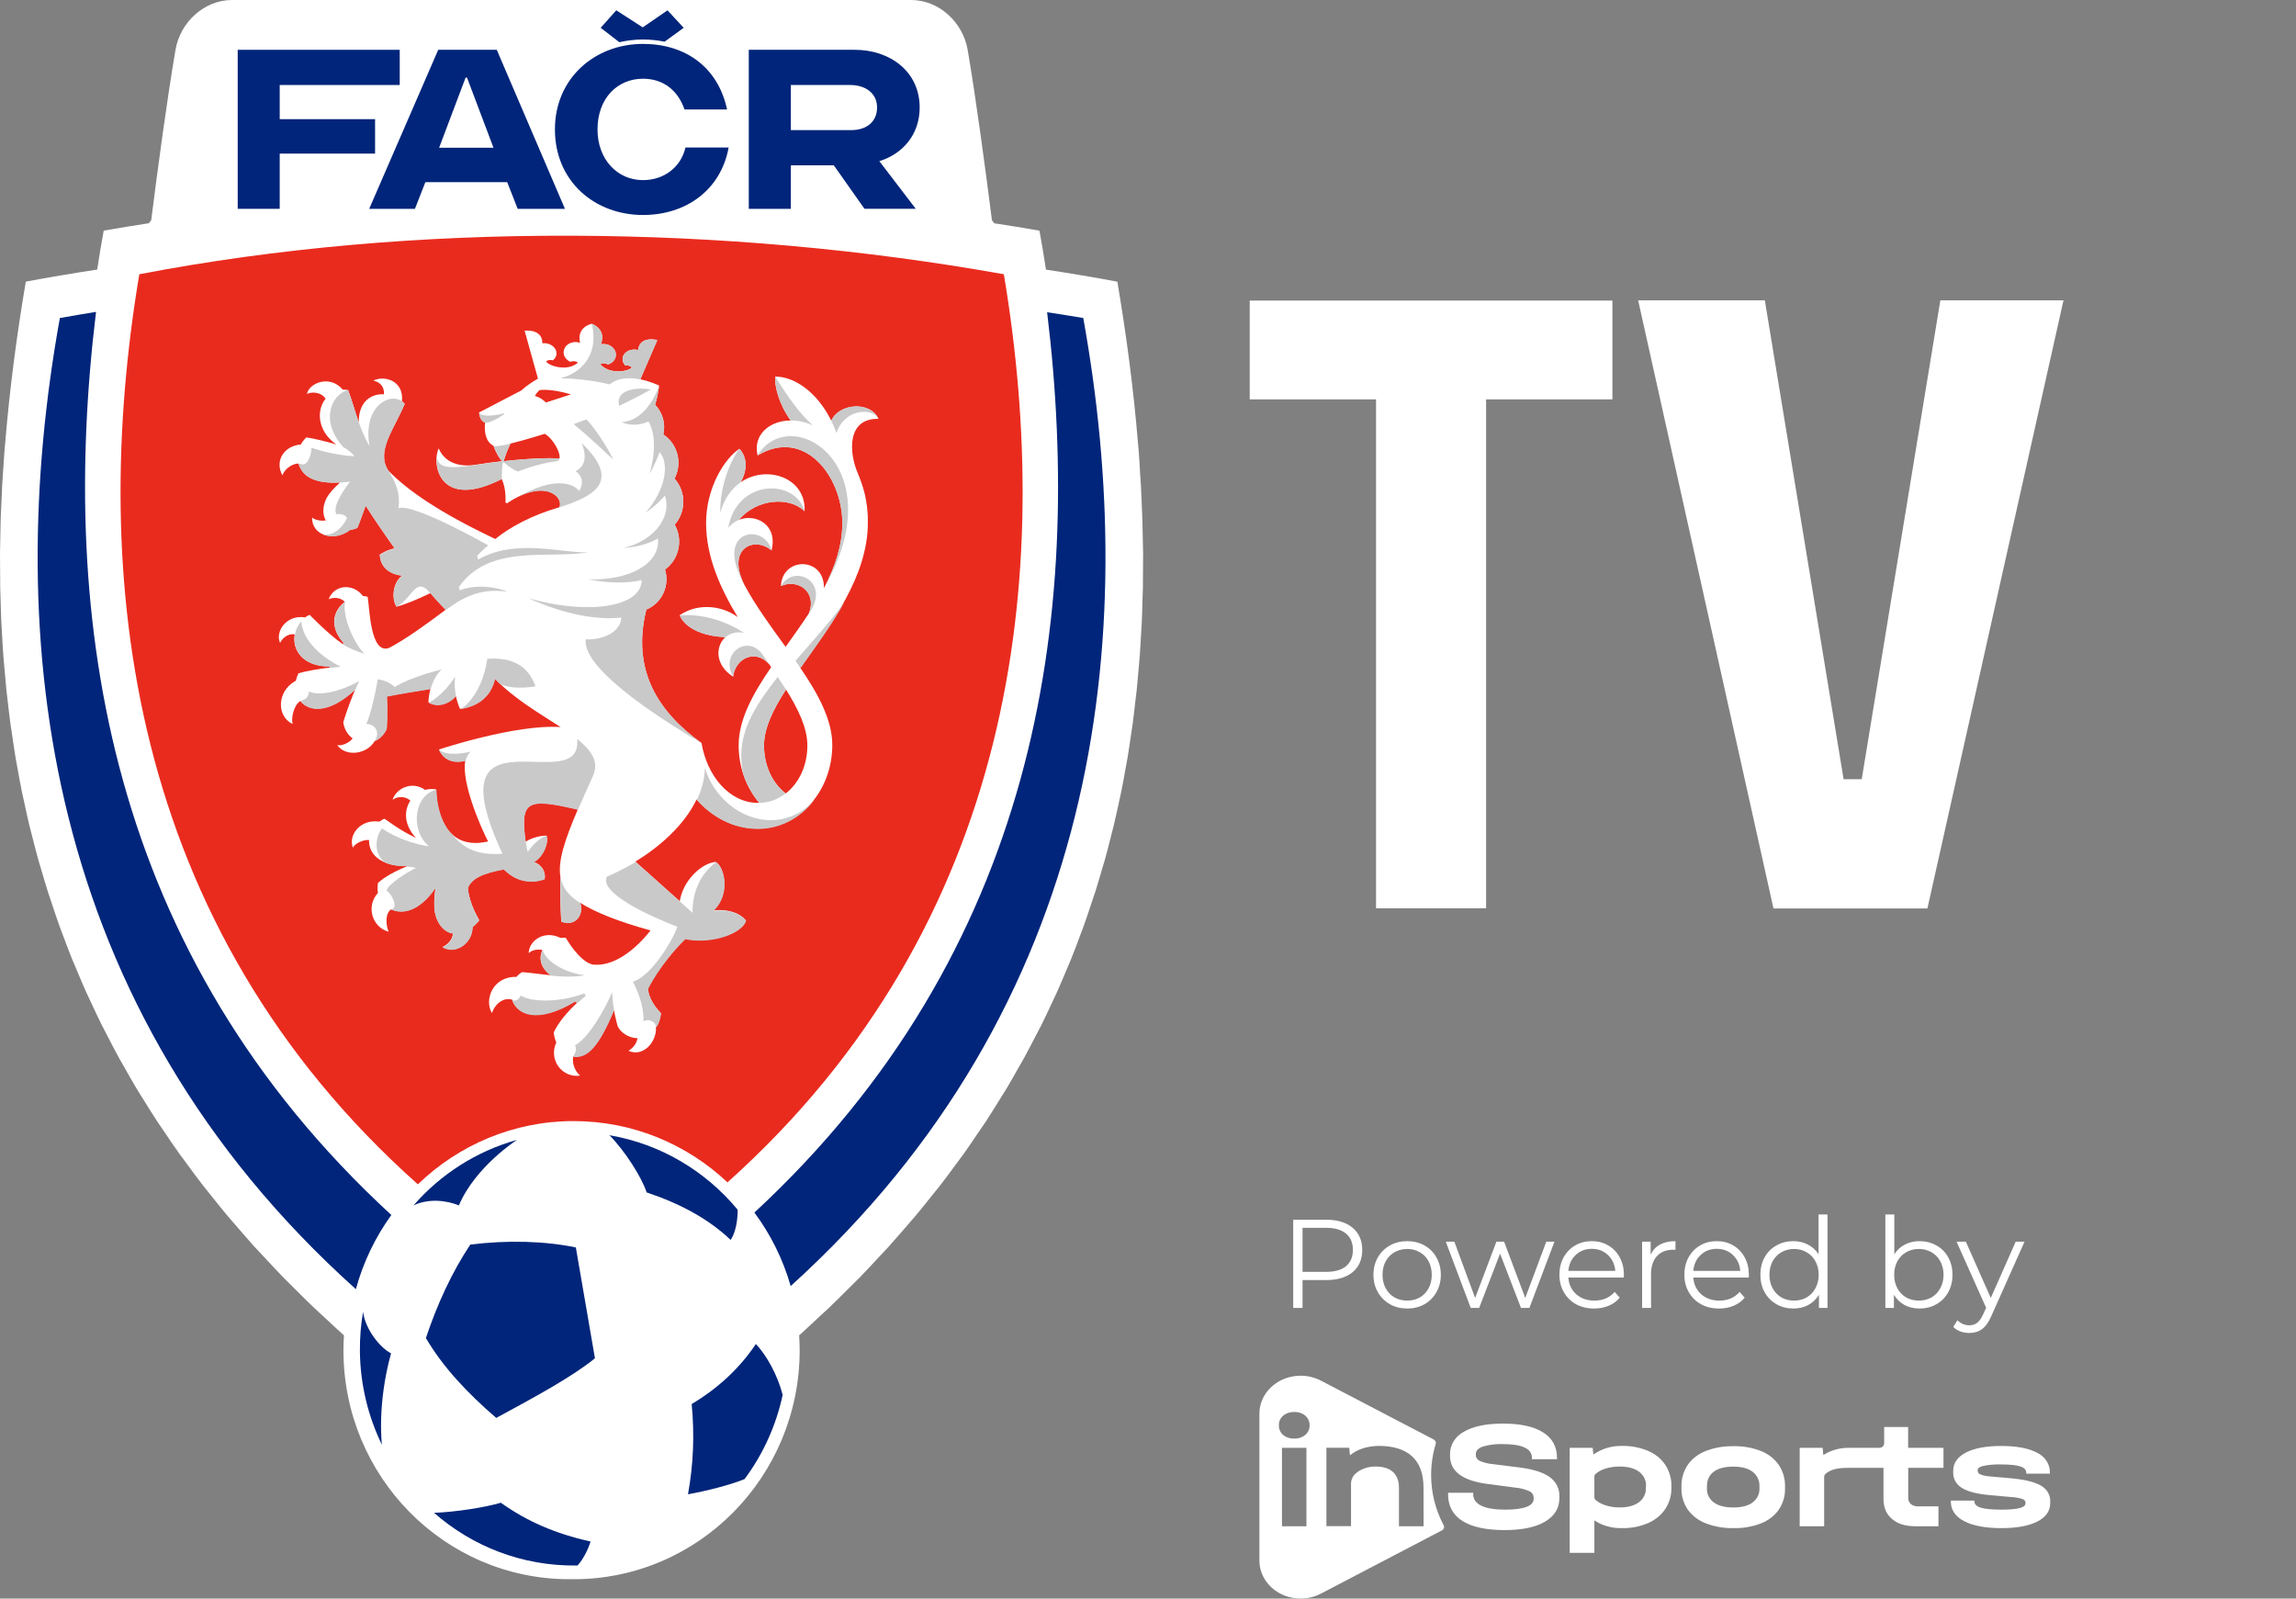
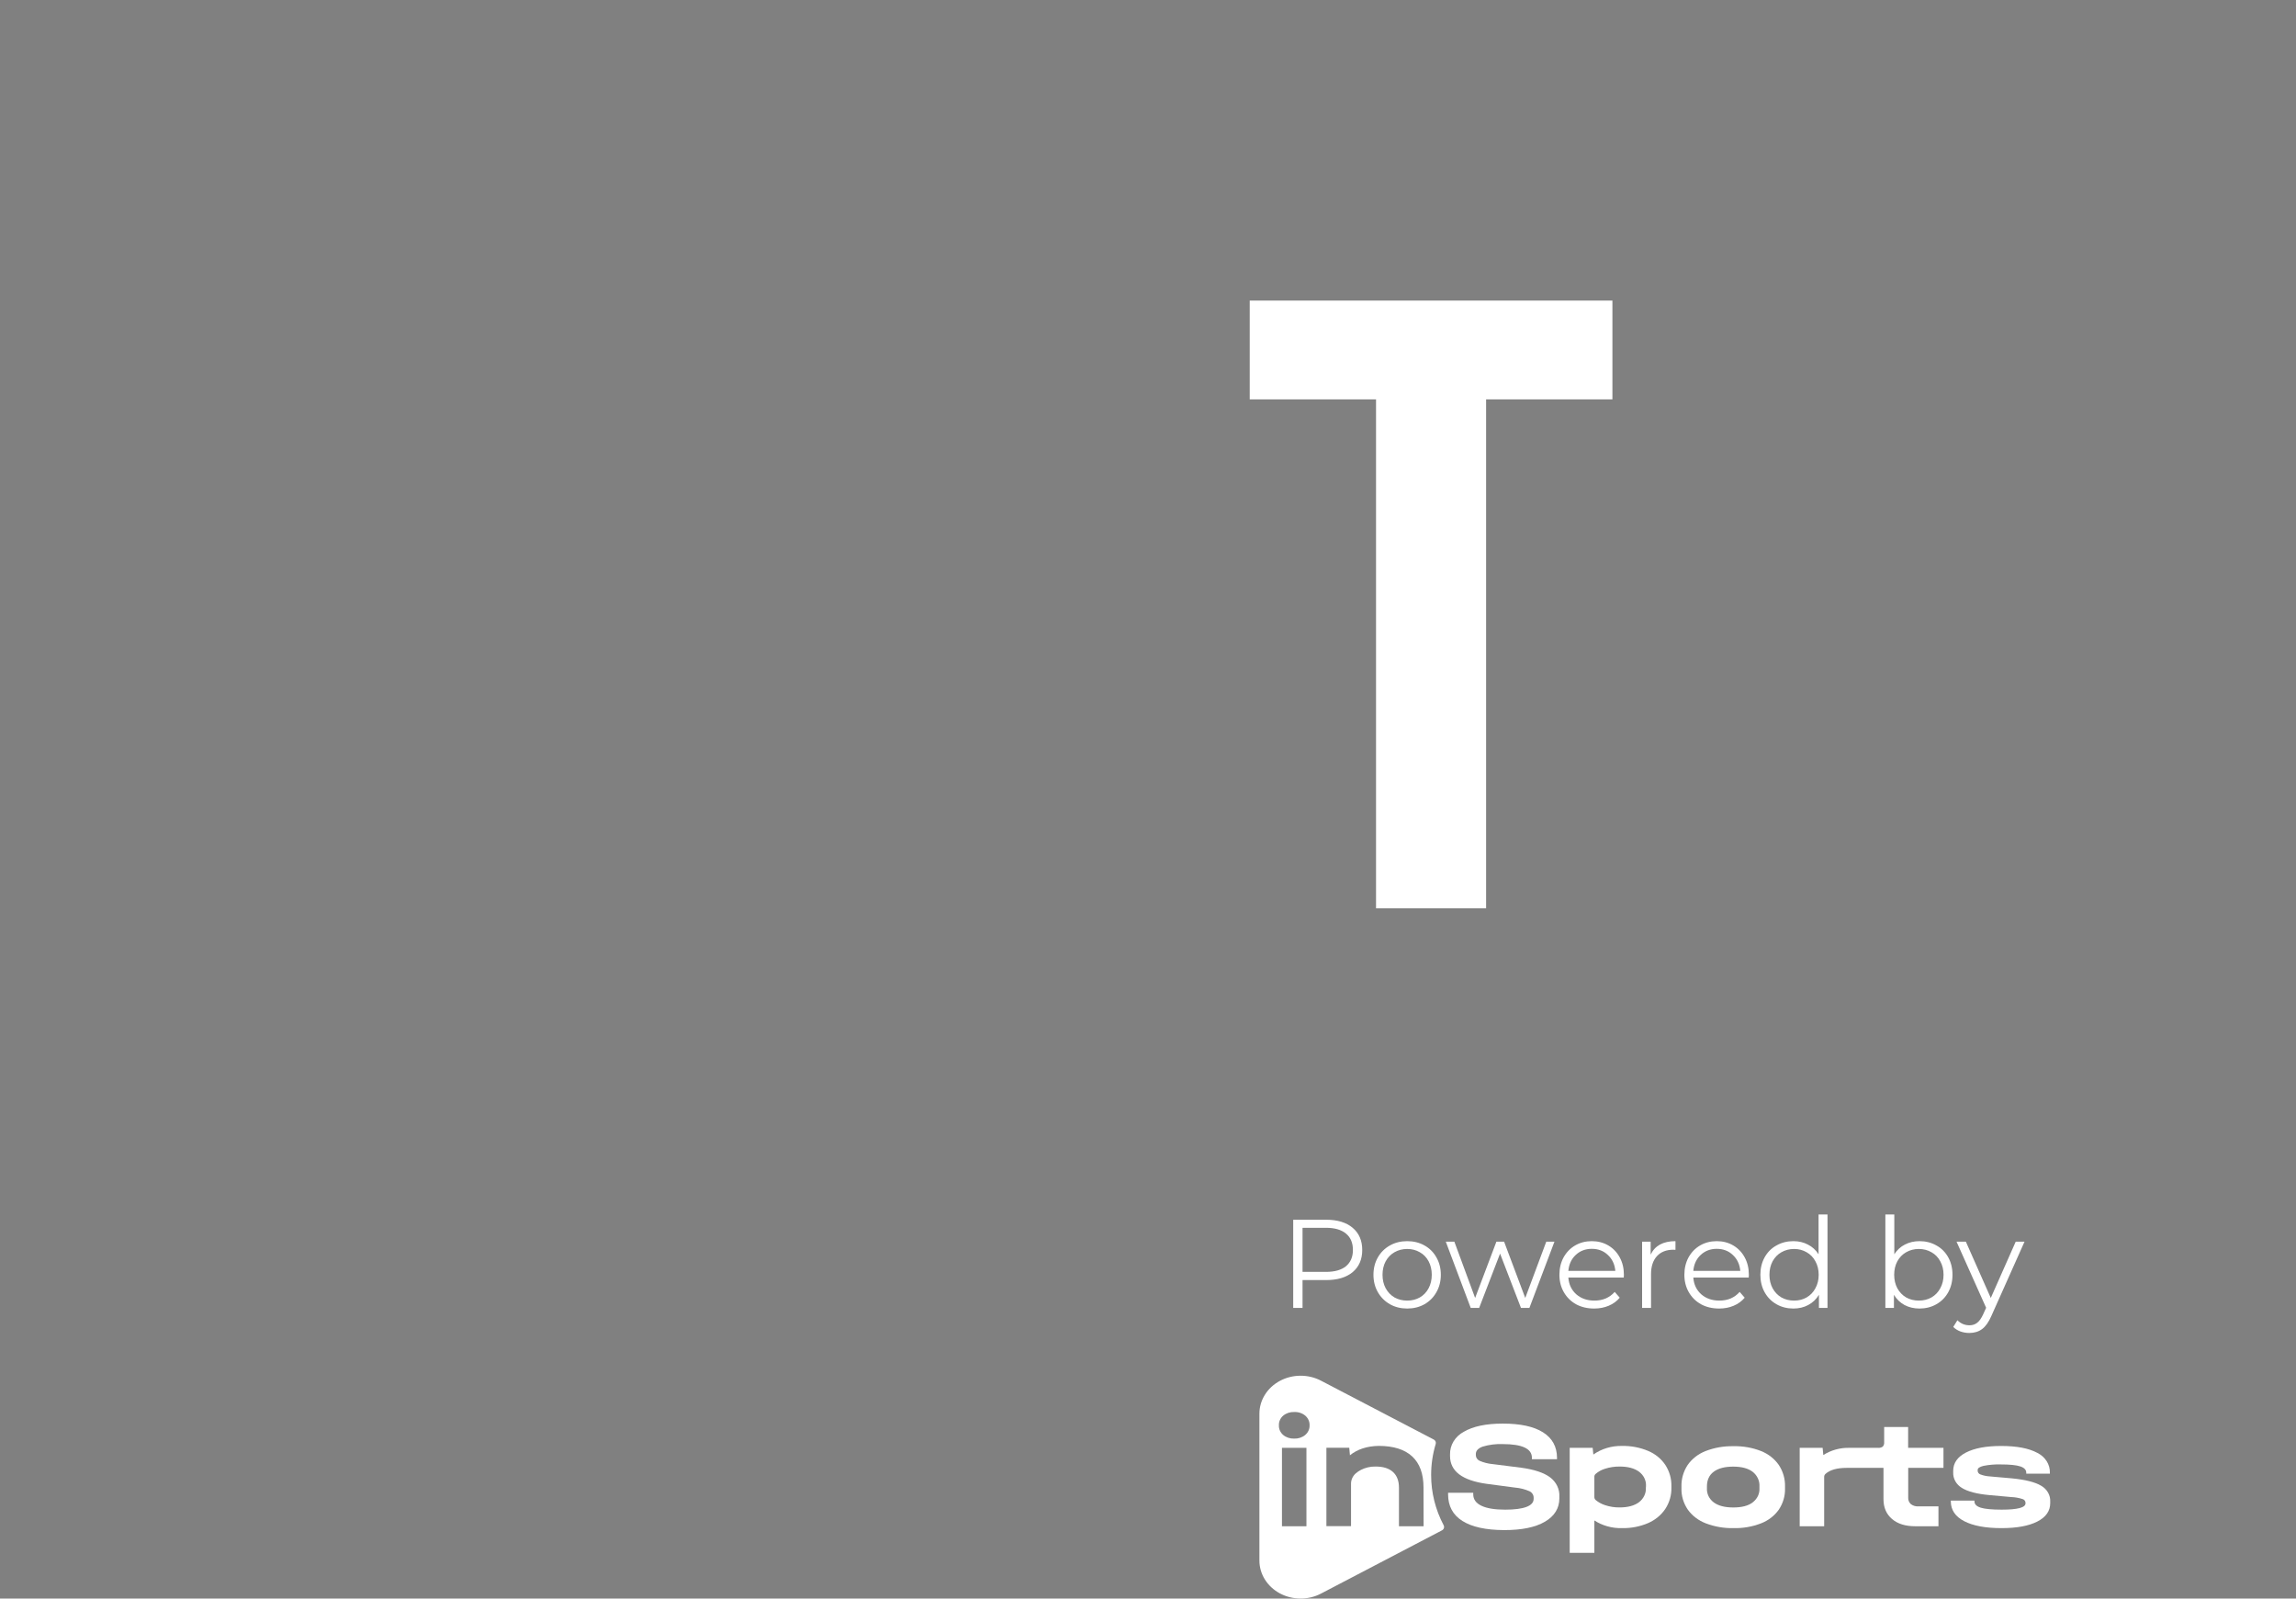
<svg xmlns="http://www.w3.org/2000/svg" width="237" height="165" viewBox="0 0 237 165" fill="none">
  <rect x="0" y="0" width="237" height="165" fill="#808080" stroke="none" />
  <g clip-path="url(#clip0_20455_159645)">
    <path d="M117.54 46.549C117.518 46.291 117.491 46.028 117.469 45.77C117.009 40.174 116.273 34.6 115.336 29.076C112.954 28.626 110.491 28.215 107.968 27.831C107.762 26.481 107.54 25.137 107.296 23.809C105.753 23.535 104.194 23.288 102.629 23.047L102.391 22.734C101.714 17.418 100.756 10.231 99.885 5.146C99.392 2.266 96.896 0 94.053 0H88.661H29.339H23.947C21.104 0 18.608 2.266 18.116 5.14C17.244 10.231 16.28 17.413 15.609 22.729L15.371 23.041C13.806 23.283 12.247 23.535 10.704 23.804C10.46 25.137 10.238 26.481 10.032 27.825C7.509 28.209 5.046 28.62 2.664 29.07C1.727 34.6 0.991 40.174 0.531 45.77C0.509 46.028 0.482 46.291 0.46 46.549C0.401 47.3 0.357 48.052 0.309 48.803C0.282 49.226 0.249 49.648 0.227 50.071C0.19 50.745 0.168 51.426 0.135 52.106C0.114 52.605 0.087 53.099 0.07 53.598C0.049 54.218 0.043 54.843 0.032 55.463C0.022 56.017 0.005 56.572 1.07246e-05 57.131C-0.005 57.691 0.005 58.25 0.011 58.804C0.011 59.424 0.011 60.039 0.022 60.659C0.032 61.169 0.054 61.679 0.07 62.189C0.092 62.853 0.103 63.522 0.135 64.186C0.157 64.653 0.19 65.113 0.217 65.58C0.254 66.293 0.292 67.001 0.347 67.714C0.379 68.142 0.422 68.57 0.46 68.997C0.525 69.743 0.585 70.49 0.661 71.23C0.704 71.647 0.758 72.059 0.807 72.47C0.893 73.227 0.98 73.984 1.083 74.741C1.137 75.136 1.207 75.537 1.261 75.932C1.375 76.705 1.483 77.473 1.613 78.247C1.678 78.631 1.76 79.015 1.825 79.399C1.965 80.183 2.106 80.962 2.263 81.741C2.339 82.114 2.431 82.487 2.512 82.861C2.68 83.65 2.848 84.441 3.037 85.225C3.124 85.587 3.227 85.949 3.319 86.311C3.519 87.107 3.719 87.902 3.941 88.692C4.039 89.043 4.153 89.4 4.255 89.751C4.488 90.552 4.721 91.347 4.976 92.148C5.089 92.499 5.214 92.845 5.327 93.196C5.593 93.997 5.853 94.793 6.14 95.588C6.264 95.934 6.405 96.274 6.529 96.619C6.827 97.415 7.125 98.21 7.444 99.006C7.585 99.351 7.737 99.692 7.883 100.037C8.213 100.827 8.543 101.617 8.895 102.407C9.052 102.753 9.22 103.093 9.383 103.439C9.745 104.223 10.108 105.008 10.498 105.787C10.666 106.127 10.855 106.467 11.028 106.807C11.429 107.586 11.83 108.37 12.252 109.144C12.442 109.49 12.647 109.83 12.842 110.175C13.275 110.943 13.709 111.711 14.169 112.479C14.374 112.825 14.602 113.171 14.818 113.516C15.289 114.273 15.755 115.03 16.253 115.787C16.48 116.133 16.724 116.479 16.957 116.819C17.46 117.57 17.964 118.317 18.5 119.063C18.749 119.408 19.014 119.754 19.269 120.105C19.81 120.846 20.352 121.581 20.92 122.316C21.191 122.667 21.483 123.013 21.759 123.364C22.338 124.088 22.912 124.812 23.513 125.531C23.811 125.887 24.131 126.238 24.434 126.589C25.046 127.297 25.652 128.01 26.291 128.713C26.616 129.069 26.962 129.426 27.292 129.782C27.942 130.479 28.586 131.176 29.258 131.867C29.61 132.224 29.978 132.58 30.335 132.937C31.017 133.622 31.7 134.303 32.414 134.983C32.793 135.345 33.194 135.702 33.578 136.058C34.217 136.651 34.845 137.249 35.506 137.836C35.473 138.346 35.451 138.851 35.451 139.366C35.451 152.423 45.895 163.005 58.781 163.005C58.851 163.005 58.922 163 58.997 163C59.068 163 59.138 163.005 59.214 163.005C72.099 163.005 82.543 152.423 82.543 139.366C82.543 138.851 82.522 138.34 82.489 137.836C83.15 137.249 83.778 136.651 84.416 136.053C84.801 135.696 85.201 135.34 85.581 134.978C86.295 134.297 86.977 133.612 87.665 132.926C88.022 132.569 88.39 132.218 88.737 131.861C89.414 131.17 90.058 130.468 90.708 129.771C91.038 129.415 91.379 129.064 91.698 128.713C92.337 128.005 92.949 127.292 93.566 126.578C93.869 126.227 94.183 125.876 94.481 125.525C95.088 124.801 95.667 124.077 96.246 123.347C96.522 123.002 96.809 122.656 97.08 122.31C97.654 121.575 98.195 120.835 98.737 120.094C98.986 119.748 99.251 119.408 99.5 119.063C100.031 118.317 100.54 117.565 101.043 116.813C101.276 116.468 101.52 116.128 101.747 115.782C102.245 115.025 102.711 114.262 103.182 113.505C103.393 113.165 103.615 112.82 103.826 112.479C104.286 111.711 104.719 110.943 105.152 110.175C105.347 109.835 105.553 109.495 105.737 109.149C106.159 108.376 106.56 107.597 106.961 106.823C107.139 106.483 107.323 106.138 107.497 105.797C107.887 105.018 108.249 104.234 108.612 103.455C108.774 103.109 108.942 102.764 109.099 102.418C109.451 101.634 109.781 100.844 110.112 100.054C110.258 99.708 110.409 99.368 110.55 99.022C110.87 98.232 111.167 97.437 111.46 96.647C111.59 96.296 111.731 95.95 111.855 95.599C112.142 94.809 112.402 94.008 112.667 93.213C112.786 92.862 112.911 92.51 113.024 92.159C113.279 91.364 113.506 90.574 113.739 89.778C113.842 89.422 113.956 89.065 114.059 88.703C114.281 87.908 114.481 87.112 114.681 86.311C114.773 85.955 114.871 85.593 114.957 85.236C115.147 84.441 115.32 83.645 115.493 82.844C115.569 82.482 115.661 82.114 115.732 81.752C115.894 80.962 116.035 80.167 116.175 79.377C116.24 79.004 116.322 78.631 116.381 78.258C116.511 77.479 116.625 76.694 116.739 75.91C116.798 75.526 116.863 75.142 116.912 74.752C117.015 73.984 117.101 73.211 117.188 72.443C117.237 72.042 117.291 71.642 117.334 71.241C117.41 70.501 117.469 69.76 117.534 69.014C117.572 68.581 117.616 68.153 117.648 67.719C117.702 67.006 117.735 66.293 117.778 65.58C117.805 65.119 117.838 64.658 117.859 64.197C117.892 63.511 117.908 62.826 117.924 62.14C117.94 61.646 117.962 61.158 117.973 60.67C117.984 60.028 117.984 59.391 117.984 58.75C117.984 58.212 117.995 57.674 117.995 57.142C117.989 56.561 117.973 55.979 117.957 55.398C117.946 54.805 117.94 54.207 117.919 53.615C117.903 53.099 117.875 52.583 117.854 52.068C117.827 51.409 117.8 50.745 117.767 50.087C117.746 49.665 117.708 49.242 117.681 48.82C117.643 48.052 117.599 47.3 117.54 46.549Z" fill="white" />
    <path d="M75.093 122.042C104.914 95.314 108.818 59.337 103.62 28.308C74.839 23.162 42.815 22.844 14.38 28.308C9.172 59.413 13.108 95.495 43.134 122.245C47.319 118.201 52.982 115.716 59.219 115.716C65.353 115.722 70.93 118.119 75.093 122.042Z" fill="#E92B1E" />
    <path d="M48.543 128.466C46.653 131.313 45.154 134.55 43.962 138.11C45.652 141.007 48.169 143.733 51.223 146.356C55.251 144.178 59.089 142.098 61.412 140.2L59.441 128.762C56.285 128.098 52.387 127.983 48.543 128.466Z" fill="#00257A" />
    <path d="M76.138 124.861C72.836 120.873 68.185 118.075 62.906 117.176C64.514 118.788 66.279 121.586 66.745 123.078C70.134 124.209 73.096 125.767 75.418 127.983C76.214 126.792 76.138 124.861 76.138 124.861Z" fill="#00257A" />
    <path d="M78.022 138.73C76.328 141.253 74.103 143.31 71.396 144.923C71.704 148.072 71.574 151.177 71.017 154.238C72.944 153.893 75.402 153.267 76.858 152.669C78.743 150.135 80.101 147.189 80.789 143.985C80.318 142.098 79.186 139.931 78.022 138.73Z" fill="#00257A" />
-     <path d="M44.807 156.153C48.743 159.604 53.892 161.661 59.506 161.59C59.544 161.59 59.577 161.585 59.614 161.585C60.178 160.992 60.714 159.933 60.957 159.116C57.265 158.287 54.374 157.015 51.699 155.111C49.929 155.627 46.983 156.066 44.807 156.153Z" fill="#00257A" />
    <path d="M37.476 135.405C37.249 136.738 37.135 138.104 37.151 139.509C37.195 142.965 38.012 146.224 39.425 149.131C39.425 149.131 38.895 145 40.367 139.69C39.268 139.136 37.715 137.26 37.476 135.405Z" fill="#00257A" />
    <path d="M47.368 124.422C49.068 120.406 53.367 117.658 53.367 117.658C49.176 118.821 45.484 121.207 42.69 124.411C44.325 123.66 46.16 123.923 47.368 124.422Z" fill="#00257A" />
    <path d="M63.929 4.356L62.002 2.869L63.615 1.065L66.344 2.826L68.9 1.065L70.573 2.869L68.607 4.301C67.882 4.159 67.129 4.076 66.355 4.076C65.527 4.076 64.715 4.181 63.929 4.356Z" fill="#00257A" />
    <path d="M41.261 8.773V5.141H24.537V21.555H28.873V15.855H38.716V12.3H28.873V8.773H41.261Z" fill="#00257A" />
    <path d="M87.871 13.43H81.634V8.773H87.741C89.316 8.773 90.534 9.601 90.534 11.104C90.534 12.514 89.506 13.43 87.871 13.43ZM94.931 11.104C94.931 7.352 91.834 5.141 88.239 5.141H77.291V21.555H81.634V17.062H86.068L89.23 21.549H94.525L90.767 16.634C93.198 15.888 94.931 13.869 94.931 11.104Z" fill="#00257A" />
    <path d="M48.207 8.01L50.941 15.252H45.327L48.061 8.01H48.207ZM53.437 21.555H58.315L51.277 5.141H45.235L38.11 21.555H42.831L43.908 18.801H52.354L53.437 21.555Z" fill="#00257A" />
    <path d="M66.371 18.592C63.729 18.592 61.677 16.464 61.677 13.358C61.677 10.155 63.724 8.125 66.371 8.125C68.434 8.125 69.961 9.288 70.659 11.301H75.05C74.119 6.934 70.751 4.532 66.371 4.532C61.417 4.532 57.281 8.065 57.281 13.358C57.281 18.746 61.417 22.191 66.371 22.191C70.854 22.191 74.417 19.58 75.213 15.224H70.757C70.286 17.265 68.531 18.592 66.371 18.592Z" fill="#00257A" />
    <path d="M9.913 32.192C8.663 32.395 7.417 32.603 6.178 32.828C0.222 65.86 4.375 104.009 36.735 133.069C37.493 130.276 38.749 127.687 40.395 125.41C11.11 98.474 6.042 64.066 9.913 32.192Z" fill="#00257A" />
    <path d="M111.817 32.823C110.577 32.614 109.337 32.422 108.087 32.23C111.936 63.994 106.906 98.271 77.871 125.158C79.544 127.407 80.821 129.969 81.617 132.745C113.658 103.729 117.756 65.739 111.817 32.823Z" fill="#00257A" />
    <path d="M83.339 76.947C83.339 79.026 82.473 80.842 81.103 81.9C79.728 80.842 78.862 79.026 78.862 76.947C78.862 75.158 79.804 73.233 81.135 71.17C82.424 73.238 83.339 75.158 83.339 76.947ZM56.355 41.545C55.781 40.986 55.213 40.871 55.213 40.871C55.391 40.514 55.689 40.273 55.689 40.273C55.689 40.273 56.696 40.053 58.938 40.706L56.355 41.545ZM57.757 47.328C56.761 47.24 54.574 47.311 51.981 47.602C52.045 47.394 52.305 46.56 52.69 45.786C54.233 45.413 56.231 44.777 56.231 44.777C57.113 45.282 57.877 46.73 57.757 47.328ZM88.504 48.754C87.659 46.735 87.378 43.169 90.68 43.23C89.847 41.386 86.615 41.606 85.808 43.427C84.362 40.492 82.018 38.857 80.015 38.874C79.955 39.845 80.367 41.661 81.617 43.4C79.43 43.416 77.692 44.881 78.201 47.01C83.014 44.096 86.95 49.144 86.95 53.982C86.95 56.341 86.176 58.569 85.05 60.708C85.115 57.449 80.74 57.438 80.61 60.489C82.343 59.699 84.357 61.07 83.507 63.292C82.738 64.472 81.904 65.629 81.092 66.77C79.576 64.674 77.995 62.529 76.82 60.335C74.963 56.588 77.865 55.299 79.641 56.813C80.312 54.147 78.001 52.973 76.268 53.659C78.087 51.47 81.471 51.206 83.052 52.77C83.231 49.33 79.17 47.92 76.458 49.775C77.67 47.542 76.322 46.324 76.322 46.324C74.747 47.366 72.884 50.405 72.884 53.977C72.884 57.46 74.335 60.697 76.154 63.698C74.281 62.327 71.769 62.359 70.161 63.506C70.161 63.506 70.794 65.569 74.877 65.766C73.843 66.688 73.778 68.641 75.673 69.842C75.873 67.993 77.914 66.929 79.37 68.526C79.452 68.641 79.527 68.751 79.603 68.86C77.735 71.592 76.246 74.248 76.246 76.93C76.246 79.234 77.059 81.319 78.369 82.866C78.326 82.866 78.277 82.871 78.234 82.871C75.31 82.871 72.982 80.112 72.413 76.694C68.06 73.567 65.131 69.299 66.712 62.913C68.32 62.25 69.149 60.45 68.64 58.782C70.091 57.729 70.524 55.727 69.641 54.152C70.827 52.803 70.827 50.745 69.62 49.396C70.437 47.854 69.988 45.901 68.531 44.892C68.51 44.876 68.483 44.864 68.461 44.848C68.726 43.729 68.391 42.571 67.617 41.776C67.936 40.767 68.028 39.795 68.028 39.795C68.028 39.795 67.167 39.368 66.09 39.154L67.844 35.099C67.844 35.099 66.046 34.611 65.857 36.125C65.77 36.103 65.673 36.087 65.581 36.081C64.888 36.032 64.298 36.449 64.26 37.009C64.243 37.272 64.352 37.519 64.541 37.716C64.79 37.683 65.094 37.755 65.213 37.93C64.985 38.221 64.022 38.446 63.166 38.265C62.641 38.161 62.202 37.881 61.959 37.607C62.143 37.442 62.516 37.48 62.749 37.612C63.204 37.48 63.54 37.118 63.572 36.674C63.615 36.076 63.085 35.555 62.397 35.511C62.267 35.5 62.143 35.511 62.024 35.533C62.63 33.936 61.087 33.421 61.087 33.421C61.087 33.421 59.49 33.717 59.874 35.385C59.761 35.346 59.636 35.319 59.506 35.308C58.813 35.259 58.223 35.703 58.18 36.301C58.147 36.745 58.434 37.146 58.867 37.343C59.111 37.245 59.49 37.261 59.647 37.447C59.365 37.689 58.894 37.903 58.358 37.93C57.487 37.991 56.561 37.634 56.377 37.31C56.518 37.151 56.826 37.124 57.07 37.19C57.286 37.025 57.427 36.795 57.443 36.526C57.481 35.966 56.951 35.472 56.263 35.423C56.166 35.418 56.074 35.418 55.982 35.429C56.003 33.898 54.152 34.134 54.152 34.134L55.532 39.082C55.034 39.368 54.346 39.806 53.816 40.3L49.447 42.577C49.447 42.763 49.587 43.51 50.075 43.608C49.961 44.524 50.129 45.616 50.936 46.011C51.196 46.757 51.612 47.394 51.829 47.602C50.947 47.701 50.021 47.827 49.079 47.975C47.352 48.249 45.879 47.706 45.283 46.28C44.525 47.887 45.343 52.709 51.78 49.44C52.305 50.515 52.17 51.876 52.17 51.876C52.17 51.876 52.284 51.925 52.36 51.941C56.187 49.325 58.223 51.278 57.736 52.358C54.877 53.187 52.647 54.405 51.125 55.634C45.37 52.907 42.078 50.63 40.075 48.568C38.781 46.554 40.67 44.31 41.77 41.683C41.688 41.578 41.591 41.491 41.488 41.414C41.71 39.395 39.831 38.704 38.565 39.263V39.296C38.933 39.357 39.696 39.691 39.631 40.695C38.288 40.624 37.005 41.48 37.032 43.597C36.642 42.5 36.355 41.403 35.928 40.262C35.744 40.223 35.565 40.212 35.381 40.218C34.087 38.676 31.954 39.488 31.689 40.635L31.71 40.657C32.046 40.454 33.091 40.383 33.611 41.156C32.706 42.231 32.658 44.42 34.71 45.879C33.746 45.578 32.317 45.243 31.629 45.15C31.391 45.369 31.196 45.616 31.05 45.879C29.296 46.028 28.348 47.575 29.139 49.034H29.171C29.279 48.584 30.043 47.843 30.811 47.849C31.191 49.05 32.246 49.956 35.11 49.796C34.45 50.367 33.86 51.064 33.643 51.552C33.329 52.254 33.259 53.083 33.632 53.719C33.08 53.807 32.484 53.653 32.241 53.434L32.219 53.45C32.181 55.249 34.455 55.979 36.123 54.684C36.588 54.624 36.875 54.471 36.875 54.471C37.048 54.087 37.411 53.088 37.736 52.177C38.37 53.225 40.346 56.067 40.736 56.599C39.967 56.753 39.441 57.093 39.203 57.246C39.23 58.245 39.875 59.221 41.51 59.408C40.427 60.258 40.465 61.943 40.93 62.617C41.791 62.42 43.21 61.811 44.428 61.224C44.98 61.86 45.511 62.436 45.998 62.941C43.979 64.472 41.807 66.013 40.205 66.858C38.175 67.692 38.148 62.513 37.947 61.602C37.79 61.558 37.628 61.531 37.46 61.52C36.475 60.192 34.531 60.319 33.935 61.822L33.952 61.844C34.304 61.674 35.094 61.591 35.592 62.123C34.482 62.957 33.876 64.581 35.473 66.375L35.392 66.485C33.903 65.486 31.965 63.462 31.965 63.462C31.802 63.528 31.645 63.621 31.499 63.72C29.469 63.435 28.419 65.245 28.9 66.331L28.927 66.337C29.068 65.997 29.631 65.349 30.422 65.481C30.156 66.973 31.109 68.762 33.979 68.778L34.06 68.904C33.004 69.025 31.51 69.272 30.801 69.508C30.676 69.76 30.595 70.012 30.541 70.265C30.503 70.281 30.465 70.303 30.427 70.325C28.586 71.406 28.543 73.913 30.183 74.719L30.21 74.703C30.032 74.248 30.281 72.81 31.001 72.355C31.911 73.469 33.952 73.66 36.599 71.214L36.632 71.225C35.825 73.183 35.435 74.549 35.435 74.549C35.516 75.202 35.852 75.822 36.404 76.222C35.993 76.744 35.229 76.996 34.84 76.914L34.829 76.941C35.776 78.181 37.931 77.819 38.678 76.486C39.555 76.102 39.907 75.24 39.907 75.24C39.907 75.24 40.026 73.584 39.929 71.878C39.929 71.878 40.611 71.707 44.433 71.099C44.32 71.494 44.211 72.234 44.228 72.492C44.921 72.914 46.058 72.903 47.059 71.839C47.157 72.3 47.297 72.744 47.476 73.167C49.452 72.871 50.676 71.79 51.087 70.051C53.063 72.13 55.733 73.655 57.866 75.049C53.22 74.725 45.31 77.364 45.31 77.364C45.31 77.364 45.873 79.053 48.034 78.51C47.59 80.732 49.631 85.417 50.383 86.854C44.915 88.111 45.023 81.478 45.023 81.478C44.623 81.412 44.233 81.434 43.876 81.533C42.576 80.584 40.936 81.335 40.535 82.515L40.557 82.537C40.838 82.317 41.656 82.032 42.36 82.636C41.688 83.651 41.678 85.143 42.939 86.487C41.152 85.647 40.08 84.731 39.663 84.506C39.479 84.594 39.312 84.698 39.16 84.808C37.195 84.517 35.939 86.196 36.42 87.469L36.453 87.474C36.578 87.145 37.357 86.662 38.099 86.701C38.023 88.061 39.187 89.427 41.975 89.383L42.008 89.422C40.773 89.921 39.718 90.503 39.019 91.133C38.954 91.501 38.96 91.847 39.014 92.165C37.763 93.531 38.391 95.692 40.097 96.164L40.118 96.142C39.875 95.703 39.685 94.343 40.362 93.865C42.419 94.694 44.114 92.867 44.964 91.611C44.764 92.763 44.796 93.827 44.937 94.392C45.197 95.445 45.911 96.235 46.734 96.329C46.778 97.004 46.09 97.585 45.684 97.739L45.689 97.766C47.092 98.545 48.775 97.289 48.77 95.67C49.203 95.325 49.458 94.968 49.458 94.968C48.581 93.443 48.342 92.291 48.288 91.649C48.651 90.695 49.712 90.135 52.002 89.718C53.794 91.539 55.792 90.892 56.214 90.728C56.323 90.069 56.052 89.345 55.115 88.956C56.209 88.325 56.648 86.799 56.404 86.245C56.041 86.256 55.077 86.35 54.255 86.882C53.67 82.641 54.368 82.306 59.642 83.552C58.277 86.745 57.584 88.879 57.844 90.47C57.79 93.317 57.936 95.122 57.936 95.122C59.512 95.692 60.297 94.222 59.874 93.18C61.444 94.162 63.767 95.105 67.151 96.038C66.793 96.493 64.168 99.884 61.174 99.56C59.771 99.236 58.402 96.8 58.402 96.8C58.212 96.778 58.028 96.784 57.844 96.806C56.204 95.978 54.617 97.069 54.574 98.353L54.601 98.37C54.78 98.15 55.348 97.914 55.998 98.062C55.608 98.841 55.743 99.845 56.848 100.668C55.841 100.569 54.866 100.416 53.897 100.339C53.67 100.471 53.469 100.641 53.307 100.833C50.903 100.761 49.956 103.153 50.762 104.541H50.8C50.898 104.058 51.688 102.857 52.858 103.181C53.361 104.689 55.429 105.704 59.349 103.351L59.587 103.488C58.607 104.399 57.649 105.507 57.156 106.571C57.2 106.955 57.292 107.301 57.422 107.602C56.577 109.457 58.093 111.278 59.847 111.026L59.858 110.998C59.512 110.724 58.981 109.901 59.181 109.04C60.703 109.232 61.867 107.811 63.372 104.245C63.534 105.15 63.756 105.918 63.756 105.918C64.065 106.598 64.92 107.147 65.808 107.164C65.716 107.772 65.223 108.277 64.888 108.442L64.893 108.475C66.458 109.149 67.833 107.443 67.703 106.017C68.104 105.54 68.212 104.563 68.212 104.563C66.826 103.126 66.875 102.007 66.875 102.007C66.875 102.007 68.12 99.434 70.708 96.894C73.464 97.453 76.55 96.312 76.988 95.012C76.36 94.189 74.958 93.789 73.615 93.981C75.407 92.318 74.79 89.471 73.864 88.961C72.283 89.136 70.47 91.007 70.166 93.026L65.586 88.934C67.963 87.48 70.594 85.269 71.904 82.515C73.453 84.287 75.673 85.521 78.206 85.521C82.462 85.521 85.911 81.665 85.911 76.908C85.911 74.291 84.454 71.636 82.603 68.921C85.705 64.532 89.581 59.556 89.581 53.944C89.619 51.59 89.002 49.939 88.504 48.754Z" fill="white" />
    <path d="M60.519 43.29C60.519 43.29 59.896 43.515 59.214 43.773C59.214 43.773 60.843 45.111 63.291 47.426C62.717 46.132 61.147 43.839 60.519 43.29Z" fill="#C9C9C9" />
    <path d="M50.096 43.619C50.627 43.723 51.916 42.851 52.067 42.725L52.035 42.659C51.726 42.758 49.853 43.185 49.463 42.593C49.468 42.774 49.604 43.526 50.096 43.619Z" fill="#C9C9C9" />
    <path d="M85.808 43.427C85.808 43.422 85.802 43.422 85.802 43.416C86.003 43.817 86.181 44.245 86.344 44.7C87.075 42.352 89.712 42.034 90.599 43.076C89.663 41.397 86.593 41.655 85.808 43.427Z" fill="#C9C9C9" />
    <path d="M75.169 54.492C75.472 54.103 75.857 53.828 76.274 53.664C78.093 51.48 81.477 51.212 83.058 52.775C82.088 49.357 76.052 49.418 75.169 54.492Z" fill="#C9C9C9" />
    <path d="M76.458 49.779C76.463 49.779 76.463 49.779 76.458 49.779C77.622 47.64 76.436 46.439 76.333 46.34C76.328 46.334 76.328 46.334 76.322 46.334C75.624 47.218 74.298 49.807 74.346 52.961C74.736 51.469 75.516 50.427 76.458 49.779Z" fill="#C9C9C9" />
    <path d="M79.647 56.819C78.986 54.202 74.725 54.542 76.052 58.596C76.398 59.6 76.723 60.154 76.81 60.313C74.98 56.588 77.871 55.305 79.647 56.819Z" fill="#C9C9C9" />
    <path d="M75.683 69.853C75.884 68.005 77.925 66.94 79.381 68.537C79.143 68.191 78.899 67.84 78.656 67.489C77.102 65.443 74.297 67.5 75.683 69.853Z" fill="#C9C9C9" />
    <path d="M74.888 65.777C75.364 65.354 76.035 65.151 76.82 65.338C75.017 64.158 72.652 63.325 70.166 63.517C70.166 63.517 70.8 65.579 74.888 65.777Z" fill="#C9C9C9" />
    <path d="M83.805 62.837C85.445 59.945 81.921 58.201 80.61 60.494C82.343 59.704 84.357 61.075 83.507 63.297C83.61 63.144 83.707 62.99 83.805 62.837Z" fill="#C9C9C9" />
    <path d="M78.196 47.01C83.009 44.097 86.945 49.149 86.945 53.983C86.945 56.281 86.214 58.454 85.131 60.544C92.267 48.047 81.617 41.447 78.196 47.01Z" fill="#C9C9C9" />
    <path d="M82.635 68.964C84.14 66.836 85.824 64.57 87.161 62.162C85.672 64.235 83.783 66.265 82.115 68.207C82.294 68.46 82.467 68.712 82.635 68.964Z" fill="#C9C9C9" />
    <path d="M80.275 69.88C78.396 72.283 76.517 74.905 76.517 77.967C76.517 78.696 76.582 79.322 76.712 79.87C77.075 81 77.654 82.021 78.38 82.877C79.408 82.849 80.334 82.493 81.103 81.9C79.728 80.841 78.862 79.025 78.862 76.946C78.862 75.158 79.804 73.232 81.13 71.169C80.838 70.714 80.345 69.979 80.275 69.88Z" fill="#C9C9C9" />
    <path d="M79.582 84.654C76.284 84.654 73.615 82.098 72.765 79.273C72.727 80.436 72.424 81.533 71.937 82.559C73.485 84.331 75.705 85.565 78.239 85.565C80.583 85.565 82.678 84.397 84.091 82.548C82.944 83.848 81.347 84.654 79.582 84.654Z" fill="#C9C9C9" />
    <path d="M59.896 93.212C58.694 92.461 58.044 91.616 57.86 90.508C57.806 93.355 57.952 95.16 57.952 95.16C59.528 95.725 60.318 94.255 59.896 93.212Z" fill="#C9C9C9" />
-     <path d="M83.907 43.91C82.565 42.698 81.466 41.184 80.015 38.874C79.955 39.845 80.367 41.661 81.617 43.4C82.348 43.395 83.139 43.554 83.907 43.91Z" fill="#C9C9C9" />
    <path d="M63.919 41.885C63.919 41.885 65.581 41.106 67.173 40.212C66.171 39.976 63.431 40.042 63.919 41.885Z" fill="#C9C9C9" />
-     <path d="M64.162 43.569C64.958 43.959 66.149 43.91 66.924 43.493C68.142 45.468 67.053 48.902 67.053 48.902C67.053 48.902 67.627 47.942 68.077 46.68C69.105 47.75 68.77 50.515 66.626 52.929C67.454 52.364 68.12 51.76 68.634 51.151C69.452 53.653 67.043 56.001 64.363 56.544C65.651 56.5 66.886 56.149 67.92 55.589C68.163 58.316 64.72 59.956 60.714 59.797C62.874 60.225 64.742 60.214 66.241 59.879C66.176 62.743 60.562 63.467 54.563 61.755C58.402 63.478 61.683 64.01 64.13 63.742C64.081 65.459 61.699 66.122 60.465 65.98C59.988 69.315 69.912 75.229 72.419 76.705C68.066 73.578 65.137 69.31 66.723 62.924C68.331 62.26 69.159 60.461 68.651 58.793C70.102 57.74 70.535 55.737 69.652 54.163C70.838 52.813 70.838 50.756 69.63 49.401C70.448 47.859 69.999 45.907 68.542 44.897C68.521 44.881 68.494 44.87 68.472 44.853C68.737 43.734 68.401 42.577 67.627 41.781C67.947 40.772 68.039 39.801 68.039 39.801C68.039 39.801 66.913 43.421 64.162 43.569Z" fill="#C9C9C9" />
+     <path d="M64.162 43.569C64.958 43.959 66.149 43.91 66.924 43.493C68.142 45.468 67.053 48.902 67.053 48.902C67.053 48.902 67.627 47.942 68.077 46.68C67.454 52.364 68.12 51.76 68.634 51.151C69.452 53.653 67.043 56.001 64.363 56.544C65.651 56.5 66.886 56.149 67.92 55.589C68.163 58.316 64.72 59.956 60.714 59.797C62.874 60.225 64.742 60.214 66.241 59.879C66.176 62.743 60.562 63.467 54.563 61.755C58.402 63.478 61.683 64.01 64.13 63.742C64.081 65.459 61.699 66.122 60.465 65.98C59.988 69.315 69.912 75.229 72.419 76.705C68.066 73.578 65.137 69.31 66.723 62.924C68.331 62.26 69.159 60.461 68.651 58.793C70.102 57.74 70.535 55.737 69.652 54.163C70.838 52.813 70.838 50.756 69.63 49.401C70.448 47.859 69.999 45.907 68.542 44.897C68.521 44.881 68.494 44.87 68.472 44.853C68.737 43.734 68.401 42.577 67.627 41.781C67.947 40.772 68.039 39.801 68.039 39.801C68.039 39.801 66.913 43.421 64.162 43.569Z" fill="#C9C9C9" />
    <path d="M51.802 49.45C51.802 49.45 51.764 48.578 51.916 47.739C51.916 47.739 51.964 47.722 52.013 47.722C52.013 47.722 52.62 48.331 53.464 48.672C55.332 47.914 56.897 47.684 57.514 47.591C57.649 47.569 57.73 47.475 57.758 47.333C56.761 47.245 54.574 47.316 51.981 47.607C52.046 47.399 52.306 46.57 52.69 45.791C51.851 45.994 51.142 46.126 50.957 46.033C51.217 46.779 51.634 47.415 51.851 47.624C50.968 47.722 50.042 47.849 49.1 47.997C46.182 48.441 45.061 48.271 45.11 46.976C44.812 48.913 46.112 52.347 51.802 49.45Z" fill="#C9C9C9" />
    <path d="M60.042 45.737C60.459 46.736 60.621 48.03 59.42 48.634C60.627 49.517 59.777 50.675 59.777 50.675C59.344 50.104 57.557 48.875 53.128 51.486C53.145 51.475 53.161 51.47 53.177 51.459C56.48 49.621 58.207 51.366 57.752 52.375C60.665 51.366 64.531 50.022 60.042 45.737Z" fill="#C9C9C9" />
    <path d="M31.884 71.373C31.884 71.993 31.445 72.207 31.212 72.289C31.142 72.311 31.082 72.344 31.023 72.388C31.932 73.502 33.973 73.694 36.615 71.247L36.653 71.258C36.653 71.258 36.924 70.589 37.081 70.287C35.516 71.209 33.091 71.944 31.884 71.373Z" fill="#C9C9C9" />
    <path d="M44.244 72.53C44.937 72.953 46.074 72.942 47.075 71.877C46.935 71.203 46.891 70.506 46.978 69.842C45.641 71.921 44.244 72.53 44.244 72.53Z" fill="#C9C9C9" />
    <path d="M51.109 70.089C51.288 70.276 51.472 70.457 51.661 70.638C53.226 71.269 55.272 70.835 55.272 70.835C54.774 69.453 53.621 67.736 50.308 68.005C49.658 72.125 47.503 73.206 47.503 73.206C49.474 72.909 50.703 71.829 51.109 70.089Z" fill="#C9C9C9" />
    <path d="M48.256 78.005C48.342 77.863 48.445 77.72 48.564 77.583C47.85 77.753 46.112 78.06 45.332 77.396C45.332 77.396 45.895 79.086 48.055 78.543C48.055 78.549 48.055 78.559 48.05 78.57C48.099 78.356 48.164 78.165 48.256 78.005Z" fill="#C9C9C9" />
    <path d="M34.001 68.811L34.082 68.937C34.298 68.909 34.861 68.849 35.154 68.816C31.423 66.902 31.12 64.647 31.104 64.131C30.758 64.521 30.53 65.003 30.443 65.514C30.184 67.006 31.131 68.794 34.001 68.811Z" fill="#C9C9C9" />
    <path d="M59.349 107.893C59.484 108.091 59.468 108.469 59.376 108.639C59.29 108.793 59.236 108.941 59.203 109.095C60.724 109.287 61.888 107.866 63.394 104.3C63.22 103.4 63.188 102.413 63.188 102.413C62.478 104.135 60.708 107.213 59.349 107.893Z" fill="#C9C9C9" />
    <path d="M59.604 103.537C59.896 103.268 60.183 103.016 60.465 102.786L60.313 102.544C57.46 103.587 54.682 103.378 53.757 102.753C53.567 103.12 53.313 103.378 52.869 103.23C53.372 104.739 55.44 105.748 59.36 103.4L59.604 103.537Z" fill="#C9C9C9" />
    <path d="M56.014 98.1C55.624 98.879 55.76 99.883 56.87 100.706C57.996 100.822 59.16 100.865 60.383 100.673C58.228 100.377 56.442 99.291 56.014 98.1Z" fill="#C9C9C9" />
-     <path d="M73.648 94.025C75.44 92.362 74.823 89.515 73.897 89.005C71.737 90.629 71.466 93.004 71.482 94.217L65.619 88.978C65.619 88.978 63.892 89.982 62.652 90.481C61.753 92.154 67.162 94.606 69.923 95.66C69.333 97.305 67.167 100.756 65.332 101.338C66.642 103.878 66.409 105.425 66.409 105.425C66.902 105.101 67.562 105.463 67.66 105.787C67.709 105.946 67.73 106.072 67.73 106.072C68.131 105.595 68.245 104.618 68.245 104.618C66.859 103.181 66.907 102.062 66.907 102.062C66.907 102.062 68.153 99.489 70.74 96.949C73.496 97.508 76.577 96.367 77.021 95.067C76.393 94.228 74.99 93.827 73.648 94.025Z" fill="#C9C9C9" />
    <path d="M66.101 39.165L67.855 35.111C67.855 35.111 66.057 34.622 65.868 36.136C65.781 36.114 65.684 36.098 65.592 36.093C64.899 36.043 64.308 36.46 64.271 37.02C64.254 37.283 64.363 37.53 64.552 37.727C64.807 37.694 65.104 37.766 65.224 37.941C64.996 38.232 64.032 38.457 63.177 38.276C62.652 38.172 62.213 37.897 61.97 37.618C62.154 37.453 62.527 37.492 62.76 37.623C63.215 37.492 63.551 37.129 63.583 36.685C63.621 36.087 63.096 35.566 62.403 35.517C62.273 35.505 62.148 35.517 62.029 35.538C62.636 33.942 61.093 33.426 61.093 33.426C61.959 37.118 59.328 38.715 57.969 38.989V39.05C60.762 39.093 62.933 39.68 62.933 39.68C63.821 38.945 65.061 38.956 66.101 39.165Z" fill="#C9C9C9" />
    <path d="M35.495 66.408L35.408 66.518C35.955 66.864 36.68 67.187 37.622 67.484C36.594 66.491 35.311 63.698 35.614 62.151C34.504 62.985 33.898 64.609 35.495 66.408Z" fill="#C9C9C9" />
    <path d="M59.577 76.278C60.188 82.647 44.498 72.262 51.867 88.122C49.203 88.314 47.855 87.508 46.816 86.29C44.996 84.584 45.056 81.511 45.056 81.511C42.728 82.049 42.295 85.703 44.292 87.365C42.76 87.118 40.909 86.537 39.431 85.5C38.624 86.558 38.613 88.336 39.875 89.093C40.438 89.307 41.142 89.428 42.002 89.417L42.035 89.455C42.528 89.466 42.939 89.592 42.939 89.592C41.916 90.081 40.66 90.925 40.075 91.589C39.999 91.693 39.945 91.809 39.902 91.924C40.481 92.313 41.044 93.575 40.508 93.822C40.422 93.86 40.378 93.899 40.378 93.899C42.435 94.727 44.13 92.9 44.98 91.644C44.78 92.796 44.812 93.86 44.953 94.431C45.213 95.484 45.928 96.274 46.751 96.368C46.794 97.042 46.106 97.624 45.7 97.777L45.706 97.805C47.108 98.584 48.792 97.328 48.786 95.709C49.219 95.364 49.474 95.007 49.474 95.007C48.597 93.482 48.358 92.33 48.304 91.688C48.662 90.733 49.728 90.174 52.018 89.757C53.81 91.578 55.808 90.931 56.231 90.766C56.339 90.108 56.068 89.384 55.132 88.994C56.225 88.363 56.664 86.838 56.42 86.284C56.079 86.295 55.224 86.86 54.471 87.93C54.471 87.93 54.346 87.42 54.271 86.915C53.686 82.674 54.379 82.34 59.658 83.585C60.107 82.537 60.627 81.374 61.212 80.085C61.867 78.631 61.055 77.452 59.577 76.278Z" fill="#C9C9C9" />
    <path d="M39.945 71.91C39.945 71.91 40.638 71.74 44.45 71.131C44.666 70.308 45.056 69.6 45.592 69.101C45.592 69.101 42.582 69.793 40.752 70.906C39.945 70.188 38.998 70.116 38.998 70.116C38.375 73.622 37.812 74.724 37.812 74.724C38.835 74.774 38.992 75.564 38.911 75.937C38.868 76.145 38.792 76.332 38.694 76.507C39.572 76.123 39.923 75.262 39.923 75.262C39.923 75.262 40.042 74.242 39.945 71.91Z" fill="#C9C9C9" />
    <path d="M36.144 54.712C36.61 54.651 36.897 54.498 36.897 54.498C37.07 54.114 37.433 53.115 37.758 52.205C38.391 53.247 40.367 56.094 40.757 56.626C39.988 56.78 39.463 57.12 39.22 57.274C39.247 58.272 39.891 59.254 41.526 59.435C40.443 60.285 40.481 61.97 40.947 62.644C42.625 61.635 42.896 59.611 44.249 61.026C44.856 61.739 45.462 62.398 46.014 62.968C47.568 61.832 49.468 60.614 52.425 61.086C51.131 60.554 49.144 60.296 47.46 60.927L47.357 60.609C50.486 56.061 56.821 57.729 60.676 57.005C58.012 57.12 53.215 55.54 49.355 57.756L49.252 57.372C49.647 56.944 50.048 56.577 50.389 56.286C50.389 56.286 42.706 51.914 41.131 52.457C41.337 50.97 40.903 49.846 40.086 48.578C38.797 46.565 40.681 44.321 41.781 41.699C40.617 40.223 37.368 41.737 38.142 46.011L38.126 46.016C37.005 44.074 36.675 42.242 35.939 40.272C35.928 40.267 35.912 40.267 35.901 40.261C34.331 40.657 32.912 43.328 35.419 46.137C36.166 46.548 36.529 47.031 36.529 47.031L36.545 47.092C34.309 46.987 32.133 46.214 32.133 46.214C32.181 46.976 31.7 48.096 31.169 47.92C31.055 47.882 30.936 47.865 30.822 47.865C31.201 49.066 32.257 49.972 35.121 49.807C35.489 49.785 35.83 49.752 36.139 49.708C35.457 50.592 34.277 52.309 34.731 53.093C35.04 52.967 35.69 53.164 35.82 53.45C35.451 54.388 34.325 55.447 33.28 55.145C34.093 55.523 35.213 55.436 36.144 54.712Z" fill="#C9C9C9" />
  </g>
  <path d="M136.896 125.9C138.057 125.9 138.967 126.177 139.626 126.732C140.284 127.287 140.614 128.049 140.614 129.02C140.614 129.991 140.284 130.753 139.626 131.308C138.967 131.854 138.057 132.127 136.896 132.127H134.452V135H133.49V125.9H136.896ZM136.87 131.282C137.771 131.282 138.46 131.087 138.937 130.697C139.413 130.298 139.652 129.739 139.652 129.02C139.652 128.283 139.413 127.72 138.937 127.33C138.46 126.931 137.771 126.732 136.87 126.732H134.452V131.282H136.87ZM145.256 135.065C144.597 135.065 144.003 134.918 143.475 134.623C142.946 134.32 142.53 133.904 142.227 133.375C141.923 132.846 141.772 132.248 141.772 131.581C141.772 130.914 141.923 130.316 142.227 129.787C142.53 129.258 142.946 128.847 143.475 128.552C144.003 128.257 144.597 128.11 145.256 128.11C145.914 128.11 146.508 128.257 147.037 128.552C147.565 128.847 147.977 129.258 148.272 129.787C148.575 130.316 148.727 130.914 148.727 131.581C148.727 132.248 148.575 132.846 148.272 133.375C147.977 133.904 147.565 134.32 147.037 134.623C146.508 134.918 145.914 135.065 145.256 135.065ZM145.256 134.246C145.741 134.246 146.174 134.138 146.556 133.921C146.946 133.696 147.249 133.379 147.466 132.972C147.682 132.565 147.791 132.101 147.791 131.581C147.791 131.061 147.682 130.597 147.466 130.19C147.249 129.783 146.946 129.471 146.556 129.254C146.174 129.029 145.741 128.916 145.256 128.916C144.77 128.916 144.333 129.029 143.943 129.254C143.561 129.471 143.258 129.783 143.033 130.19C142.816 130.597 142.708 131.061 142.708 131.581C142.708 132.101 142.816 132.565 143.033 132.972C143.258 133.379 143.561 133.696 143.943 133.921C144.333 134.138 144.77 134.246 145.256 134.246ZM160.457 128.162L157.87 135H156.999L154.841 129.397L152.683 135H151.812L149.238 128.162H150.122L152.267 133.973L154.464 128.162H155.257L157.441 133.973L159.612 128.162H160.457ZM167.61 131.867H161.89C161.942 132.578 162.215 133.154 162.709 133.596C163.203 134.029 163.827 134.246 164.581 134.246C165.006 134.246 165.396 134.172 165.751 134.025C166.106 133.869 166.414 133.644 166.674 133.349L167.194 133.947C166.891 134.311 166.509 134.588 166.05 134.779C165.599 134.97 165.101 135.065 164.555 135.065C163.853 135.065 163.229 134.918 162.683 134.623C162.146 134.32 161.725 133.904 161.422 133.375C161.119 132.846 160.967 132.248 160.967 131.581C160.967 130.914 161.11 130.316 161.396 129.787C161.691 129.258 162.089 128.847 162.592 128.552C163.103 128.257 163.675 128.11 164.308 128.11C164.941 128.11 165.508 128.257 166.011 128.552C166.514 128.847 166.908 129.258 167.194 129.787C167.48 130.307 167.623 130.905 167.623 131.581L167.61 131.867ZM164.308 128.903C163.649 128.903 163.095 129.115 162.644 129.54C162.202 129.956 161.951 130.502 161.89 131.178H166.739C166.678 130.502 166.423 129.956 165.972 129.54C165.53 129.115 164.975 128.903 164.308 128.903ZM170.386 129.501C170.603 129.042 170.923 128.695 171.348 128.461C171.781 128.227 172.314 128.11 172.947 128.11V129.007L172.726 128.994C172.007 128.994 171.443 129.215 171.036 129.657C170.629 130.099 170.425 130.719 170.425 131.516V135H169.502V128.162H170.386V129.501ZM180.509 131.867H174.789C174.841 132.578 175.114 133.154 175.608 133.596C176.102 134.029 176.726 134.246 177.48 134.246C177.904 134.246 178.294 134.172 178.65 134.025C179.005 133.869 179.313 133.644 179.573 133.349L180.093 133.947C179.789 134.311 179.408 134.588 178.949 134.779C178.498 134.97 178 135.065 177.454 135.065C176.752 135.065 176.128 134.918 175.582 134.623C175.044 134.32 174.624 133.904 174.321 133.375C174.017 132.846 173.866 132.248 173.866 131.581C173.866 130.914 174.009 130.316 174.295 129.787C174.589 129.258 174.988 128.847 175.491 128.552C176.002 128.257 176.574 128.11 177.207 128.11C177.839 128.11 178.407 128.257 178.91 128.552C179.412 128.847 179.807 129.258 180.093 129.787C180.379 130.307 180.522 130.905 180.522 131.581L180.509 131.867ZM177.207 128.903C176.548 128.903 175.993 129.115 175.543 129.54C175.101 129.956 174.849 130.502 174.789 131.178H179.638C179.577 130.502 179.321 129.956 178.871 129.54C178.429 129.115 177.874 128.903 177.207 128.903ZM188.64 125.354V135H187.756V133.648C187.479 134.107 187.111 134.458 186.651 134.701C186.201 134.944 185.689 135.065 185.117 135.065C184.476 135.065 183.895 134.918 183.375 134.623C182.855 134.328 182.448 133.917 182.153 133.388C181.859 132.859 181.711 132.257 181.711 131.581C181.711 130.905 181.859 130.303 182.153 129.774C182.448 129.245 182.855 128.838 183.375 128.552C183.895 128.257 184.476 128.11 185.117 128.11C185.672 128.11 186.17 128.227 186.612 128.461C187.063 128.686 187.431 129.02 187.717 129.462V125.354H188.64ZM185.195 134.246C185.672 134.246 186.101 134.138 186.482 133.921C186.872 133.696 187.176 133.379 187.392 132.972C187.618 132.565 187.73 132.101 187.73 131.581C187.73 131.061 187.618 130.597 187.392 130.19C187.176 129.783 186.872 129.471 186.482 129.254C186.101 129.029 185.672 128.916 185.195 128.916C184.71 128.916 184.272 129.029 183.882 129.254C183.501 129.471 183.198 129.783 182.972 130.19C182.756 130.597 182.647 131.061 182.647 131.581C182.647 132.101 182.756 132.565 182.972 132.972C183.198 133.379 183.501 133.696 183.882 133.921C184.272 134.138 184.71 134.246 185.195 134.246ZM198.136 128.11C198.778 128.11 199.358 128.257 199.878 128.552C200.398 128.838 200.806 129.245 201.1 129.774C201.395 130.303 201.542 130.905 201.542 131.581C201.542 132.257 201.395 132.859 201.1 133.388C200.806 133.917 200.398 134.328 199.878 134.623C199.358 134.918 198.778 135.065 198.136 135.065C197.564 135.065 197.049 134.944 196.589 134.701C196.139 134.458 195.775 134.107 195.497 133.648V135H194.613V125.354H195.536V129.462C195.822 129.02 196.186 128.686 196.628 128.461C197.079 128.227 197.582 128.11 198.136 128.11ZM198.071 134.246C198.548 134.246 198.981 134.138 199.371 133.921C199.761 133.696 200.065 133.379 200.281 132.972C200.507 132.565 200.619 132.101 200.619 131.581C200.619 131.061 200.507 130.597 200.281 130.19C200.065 129.783 199.761 129.471 199.371 129.254C198.981 129.029 198.548 128.916 198.071 128.916C197.586 128.916 197.148 129.029 196.758 129.254C196.377 129.471 196.074 129.783 195.848 130.19C195.632 130.597 195.523 131.061 195.523 131.581C195.523 132.101 195.632 132.565 195.848 132.972C196.074 133.379 196.377 133.696 196.758 133.921C197.148 134.138 197.586 134.246 198.071 134.246ZM208.979 128.162L205.56 135.819C205.283 136.46 204.962 136.915 204.598 137.184C204.234 137.453 203.797 137.587 203.285 137.587C202.956 137.587 202.648 137.535 202.362 137.431C202.076 137.327 201.829 137.171 201.621 136.963L202.05 136.274C202.397 136.621 202.813 136.794 203.298 136.794C203.61 136.794 203.875 136.707 204.091 136.534C204.317 136.361 204.525 136.066 204.715 135.65L205.014 134.987L201.959 128.162H202.921L205.495 133.973L208.069 128.162H208.979Z" fill="white" />
  <path d="M129 31.026V41.223H142.038V93.754H153.4V41.223H166.438V31.026H129Z" fill="white" />
-   <path d="M200.289 31L192.173 80.429H190.302L182.172 31H169.095L183.063 93.768H198.954L213 31H200.289Z" fill="white" />
  <path d="M170.125 149.76C170.862 150.07 171.482 150.576 171.905 151.214C172.33 151.875 172.546 152.633 172.527 153.402V153.564C172.545 154.333 172.326 155.092 171.896 155.752C171.469 156.388 170.851 156.896 170.116 157.214C169.274 157.574 168.353 157.751 167.426 157.731C166.408 157.757 165.408 157.48 164.575 156.939V160.279H162.03V149.441H164.4L164.47 150.135C165.32 149.537 166.365 149.224 167.434 149.247C168.361 149.23 169.281 149.406 170.125 149.76ZM169.905 153.394C169.921 153.112 169.864 152.831 169.739 152.572C169.615 152.314 169.426 152.087 169.188 151.908C168.707 151.553 168.041 151.375 167.189 151.375C166.666 151.369 166.147 151.448 165.654 151.609C165.294 151.721 164.965 151.905 164.692 152.148C164.653 152.184 164.624 152.227 164.604 152.274C164.584 152.321 164.574 152.371 164.575 152.421V154.523C164.573 154.579 164.583 154.635 164.606 154.688C164.629 154.741 164.663 154.788 164.707 154.828C164.983 155.059 165.307 155.237 165.658 155.353C166.144 155.518 166.658 155.6 167.176 155.595C168.028 155.595 168.694 155.417 169.175 155.062C169.414 154.881 169.604 154.65 169.728 154.389C169.853 154.129 169.909 153.844 169.892 153.56L169.905 153.394Z" fill="white" />
  <path d="M176.081 157.238C175.323 156.948 174.676 156.456 174.222 155.825C173.776 155.17 173.547 154.409 173.565 153.636V153.434C173.544 152.653 173.766 151.883 174.205 151.214C174.651 150.574 175.296 150.073 176.055 149.776C176.965 149.424 177.945 149.254 178.932 149.275C179.91 149.252 180.882 149.423 181.782 149.776C182.535 150.076 183.173 150.577 183.615 151.214C184.054 151.882 184.277 152.653 184.255 153.434V153.636C184.276 154.407 184.053 155.168 183.615 155.825C183.171 156.454 182.532 156.946 181.782 157.238C180.881 157.587 179.909 157.755 178.932 157.731C177.955 157.751 176.984 157.583 176.081 157.238ZM180.905 155.082C181.141 154.906 181.329 154.681 181.453 154.426C181.576 154.17 181.632 153.891 181.615 153.612V153.434C181.633 153.149 181.579 152.863 181.457 152.6C181.336 152.336 181.15 152.102 180.914 151.916C180.446 151.561 179.779 151.383 178.914 151.383C178.037 151.383 177.366 151.559 176.897 151.908C176.428 152.257 176.195 152.766 176.195 153.434V153.612C176.179 153.891 176.235 154.17 176.358 154.426C176.482 154.681 176.669 154.906 176.906 155.082C177.379 155.427 178.05 155.599 178.914 155.599C179.778 155.599 180.44 155.433 180.914 155.082H180.905Z" fill="white" />
  <path d="M200.611 151.512V149.445H196.963V147.297H194.489V148.847C194.51 149.014 194.459 149.182 194.349 149.316C194.204 149.417 194.022 149.463 193.84 149.445H190.944C189.969 149.414 189.009 149.675 188.208 150.188L188.138 149.445H185.77V157.537H188.296V152.427C188.296 152.372 188.309 152.318 188.332 152.268C188.355 152.218 188.389 152.172 188.432 152.134C188.891 151.721 189.617 151.514 190.611 151.512H194.419V154.743C194.419 155.604 194.712 156.285 195.296 156.786C195.881 157.287 196.676 157.537 197.682 157.537H200.093V155.486H198.024C197.74 155.504 197.461 155.42 197.243 155.251C197.149 155.164 197.076 155.059 197.029 154.943C196.982 154.828 196.962 154.704 196.971 154.581V151.512H200.611Z" fill="white" />
  <path d="M202.746 157.012C201.828 156.534 201.37 155.853 201.37 154.969V154.888H203.808V154.969C203.808 155.27 204.027 155.488 204.465 155.623C204.904 155.758 205.623 155.825 206.623 155.825C208.258 155.825 209.077 155.61 209.078 155.179V155.098C209.075 155.014 209.042 154.932 208.985 154.865C208.929 154.799 208.851 154.75 208.763 154.727C208.395 154.608 208.011 154.54 207.622 154.525L205.36 154.323C204.062 154.204 203.112 153.957 202.51 153.58C202.224 153.407 201.991 153.169 201.834 152.889C201.677 152.608 201.602 152.296 201.615 151.981V151.819C201.615 151.012 202.054 150.382 202.931 149.93C203.808 149.477 205.021 149.251 206.57 149.251C208.178 149.251 209.42 149.488 210.297 149.962C210.699 150.159 211.033 150.456 211.262 150.818C211.492 151.18 211.607 151.594 211.595 152.013V152.11H209.157V152.013C209.157 151.713 208.95 151.495 208.534 151.359C208.119 151.223 207.444 151.156 206.509 151.157C205.92 151.141 205.331 151.19 204.755 151.302C204.345 151.399 204.141 151.539 204.141 151.722V151.819C204.143 151.901 204.171 151.98 204.223 152.046C204.275 152.113 204.347 152.163 204.43 152.191C204.735 152.305 205.058 152.373 205.386 152.393L207.684 152.595C209.062 152.729 210.065 152.982 210.692 153.354C210.991 153.525 211.235 153.766 211.4 154.053C211.565 154.339 211.645 154.661 211.63 154.985V155.147C211.63 155.964 211.186 156.599 210.297 157.052C209.409 157.506 208.175 157.732 206.596 157.731C204.948 157.731 203.664 157.491 202.746 157.012Z" fill="white" />
  <path d="M147.991 148.583L136.358 142.512C135.711 142.173 134.979 141.997 134.234 142C133.49 142.004 132.759 142.187 132.116 142.531C131.472 142.876 130.938 143.37 130.567 143.964C130.196 144.559 130 145.232 130 145.918V161.08C130 161.766 130.195 162.44 130.566 163.034C130.937 163.629 131.471 164.123 132.115 164.468C132.758 164.813 133.489 164.996 134.234 165C134.978 165.003 135.711 164.827 136.358 164.488L148.84 157.963C148.938 157.912 149.011 157.828 149.043 157.729C149.076 157.63 149.066 157.523 149.015 157.43C148.164 155.815 147.723 154.042 147.726 152.247C147.725 151.169 147.882 150.095 148.195 149.055C148.225 148.967 148.221 148.872 148.184 148.786C148.147 148.7 148.079 148.628 147.991 148.583ZM134.854 157.537H132.328V149.445H134.854V157.537ZM134.731 148.112C134.42 148.371 134.011 148.508 133.591 148.492C133.172 148.508 132.762 148.372 132.451 148.112C132.305 147.985 132.191 147.831 132.115 147.659C132.039 147.488 132.004 147.304 132.013 147.119C132.004 146.934 132.039 146.75 132.115 146.579C132.191 146.407 132.305 146.253 132.451 146.126C132.762 145.866 133.172 145.73 133.591 145.746C134.014 145.727 134.427 145.864 134.74 146.126C134.885 146.254 134.999 146.408 135.074 146.579C135.15 146.751 135.185 146.934 135.179 147.119C135.185 147.304 135.149 147.489 135.072 147.66C134.995 147.832 134.879 147.986 134.731 148.112ZM146.948 157.537H144.405V153.547C144.405 152.848 144.197 152.309 143.782 151.932C143.367 151.555 142.762 151.37 141.967 151.375C141.445 151.368 140.931 151.488 140.476 151.722C140.278 151.824 140.095 151.948 139.932 152.092C139.78 152.231 139.659 152.397 139.578 152.579C139.496 152.762 139.456 152.958 139.458 153.156V157.529H136.915V149.437H139.274L139.344 150.212C140.116 149.589 141.104 149.266 142.309 149.243C143.829 149.243 144.98 149.604 145.764 150.325C146.547 151.047 146.939 152.118 146.939 153.539L146.948 157.537Z" fill="white" />
  <path d="M150.949 156.988C149.967 156.365 149.476 155.449 149.476 154.242V154.081H152.072V154.242C152.072 154.759 152.352 155.152 152.913 155.421C153.475 155.69 154.293 155.825 155.369 155.825C156.329 155.825 157.06 155.731 157.562 155.542C158.059 155.355 158.307 155.076 158.307 154.71V154.597C158.311 154.461 158.273 154.326 158.199 154.208C158.125 154.089 158.016 153.992 157.886 153.927C157.418 153.72 156.913 153.591 156.395 153.548L153.466 153.16C150.94 152.814 149.677 151.856 149.677 150.285V150.123C149.666 149.651 149.792 149.184 150.044 148.772C150.295 148.36 150.663 148.018 151.107 147.781C152.061 147.223 153.397 146.943 155.115 146.941C156.939 146.941 158.327 147.243 159.28 147.846C160.233 148.449 160.713 149.324 160.719 150.471V150.616H158.129V150.471C158.129 149.528 157.124 149.057 155.113 149.057C154.414 149.03 153.717 149.118 153.052 149.316C152.578 149.487 152.341 149.742 152.341 150.075V150.204C152.341 150.325 152.378 150.444 152.448 150.547C152.517 150.65 152.617 150.733 152.736 150.786C153.165 150.969 153.625 151.084 154.095 151.125L157.033 151.496C158.379 151.681 159.37 152.012 160.006 152.49C160.324 152.73 160.576 153.036 160.742 153.382C160.908 153.729 160.983 154.106 160.962 154.484V154.646C160.962 155.68 160.465 156.487 159.471 157.069C158.477 157.65 157.074 157.938 155.262 157.933C153.373 157.927 151.936 157.612 150.949 156.988Z" fill="white" />
  <defs>
    <clipPath id="clip0_20455_159645">
-       <rect width="118" height="163" fill="white" />
-     </clipPath>
+       </clipPath>
  </defs>
</svg>